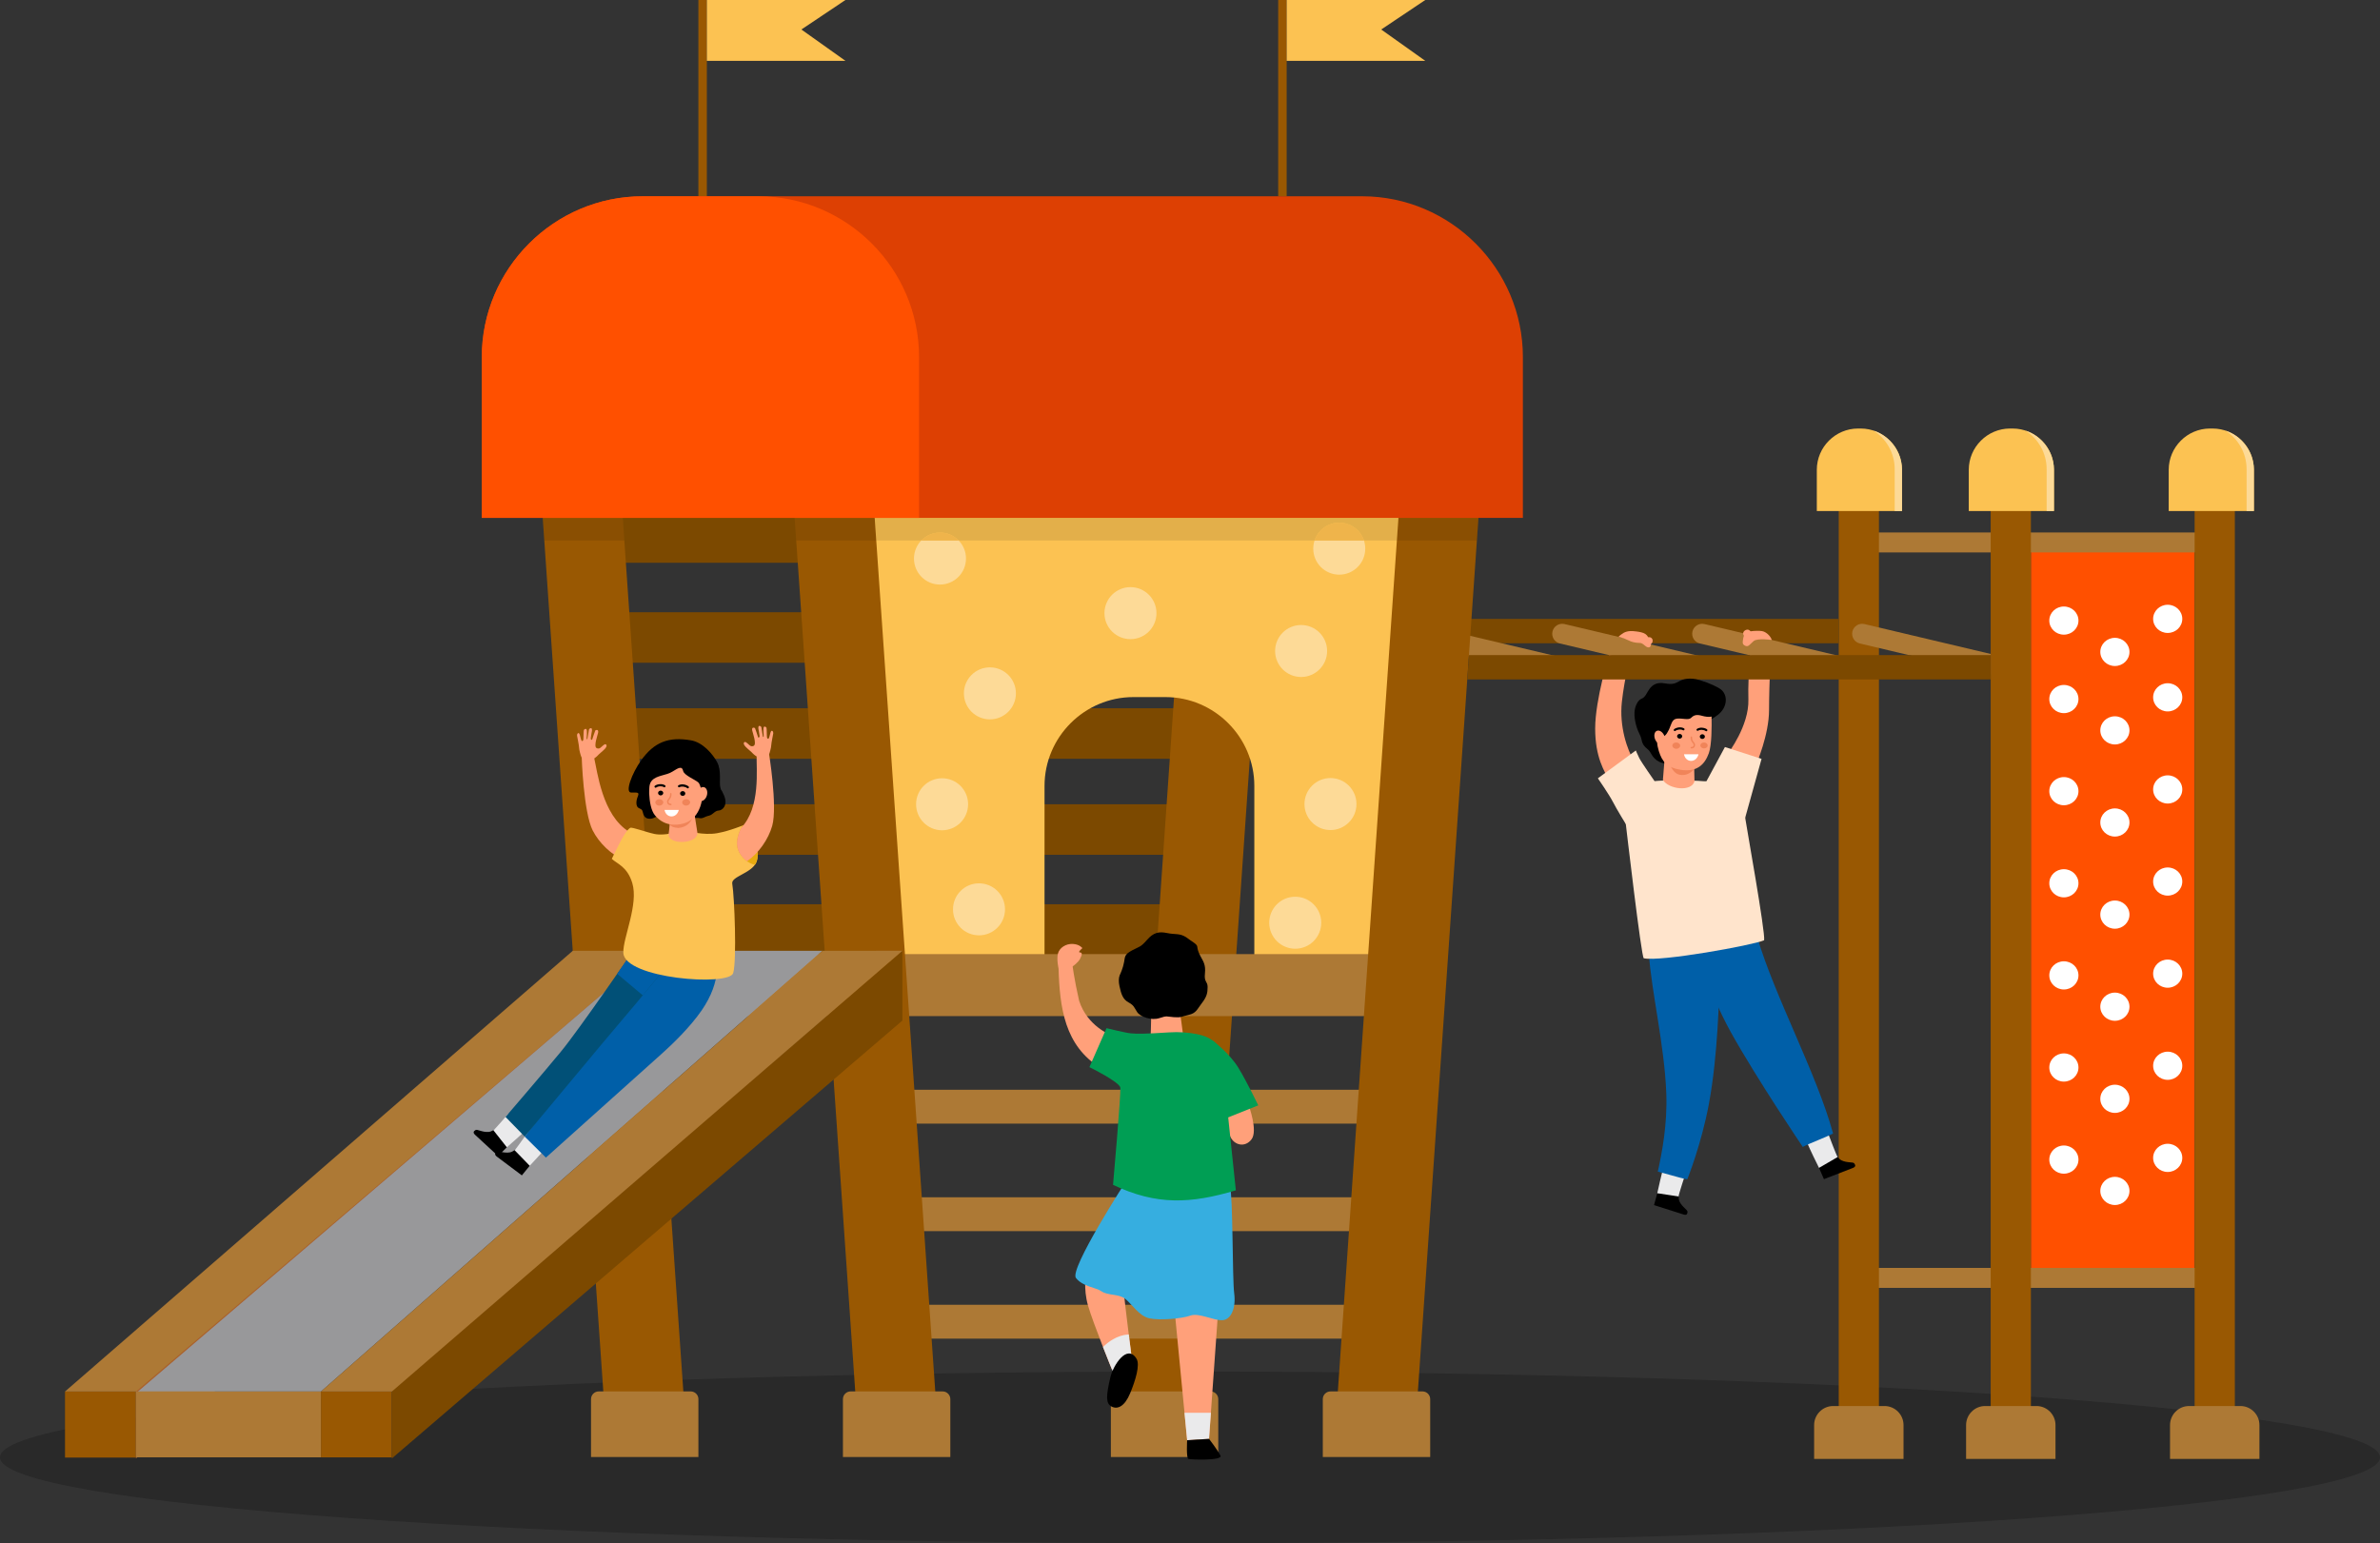
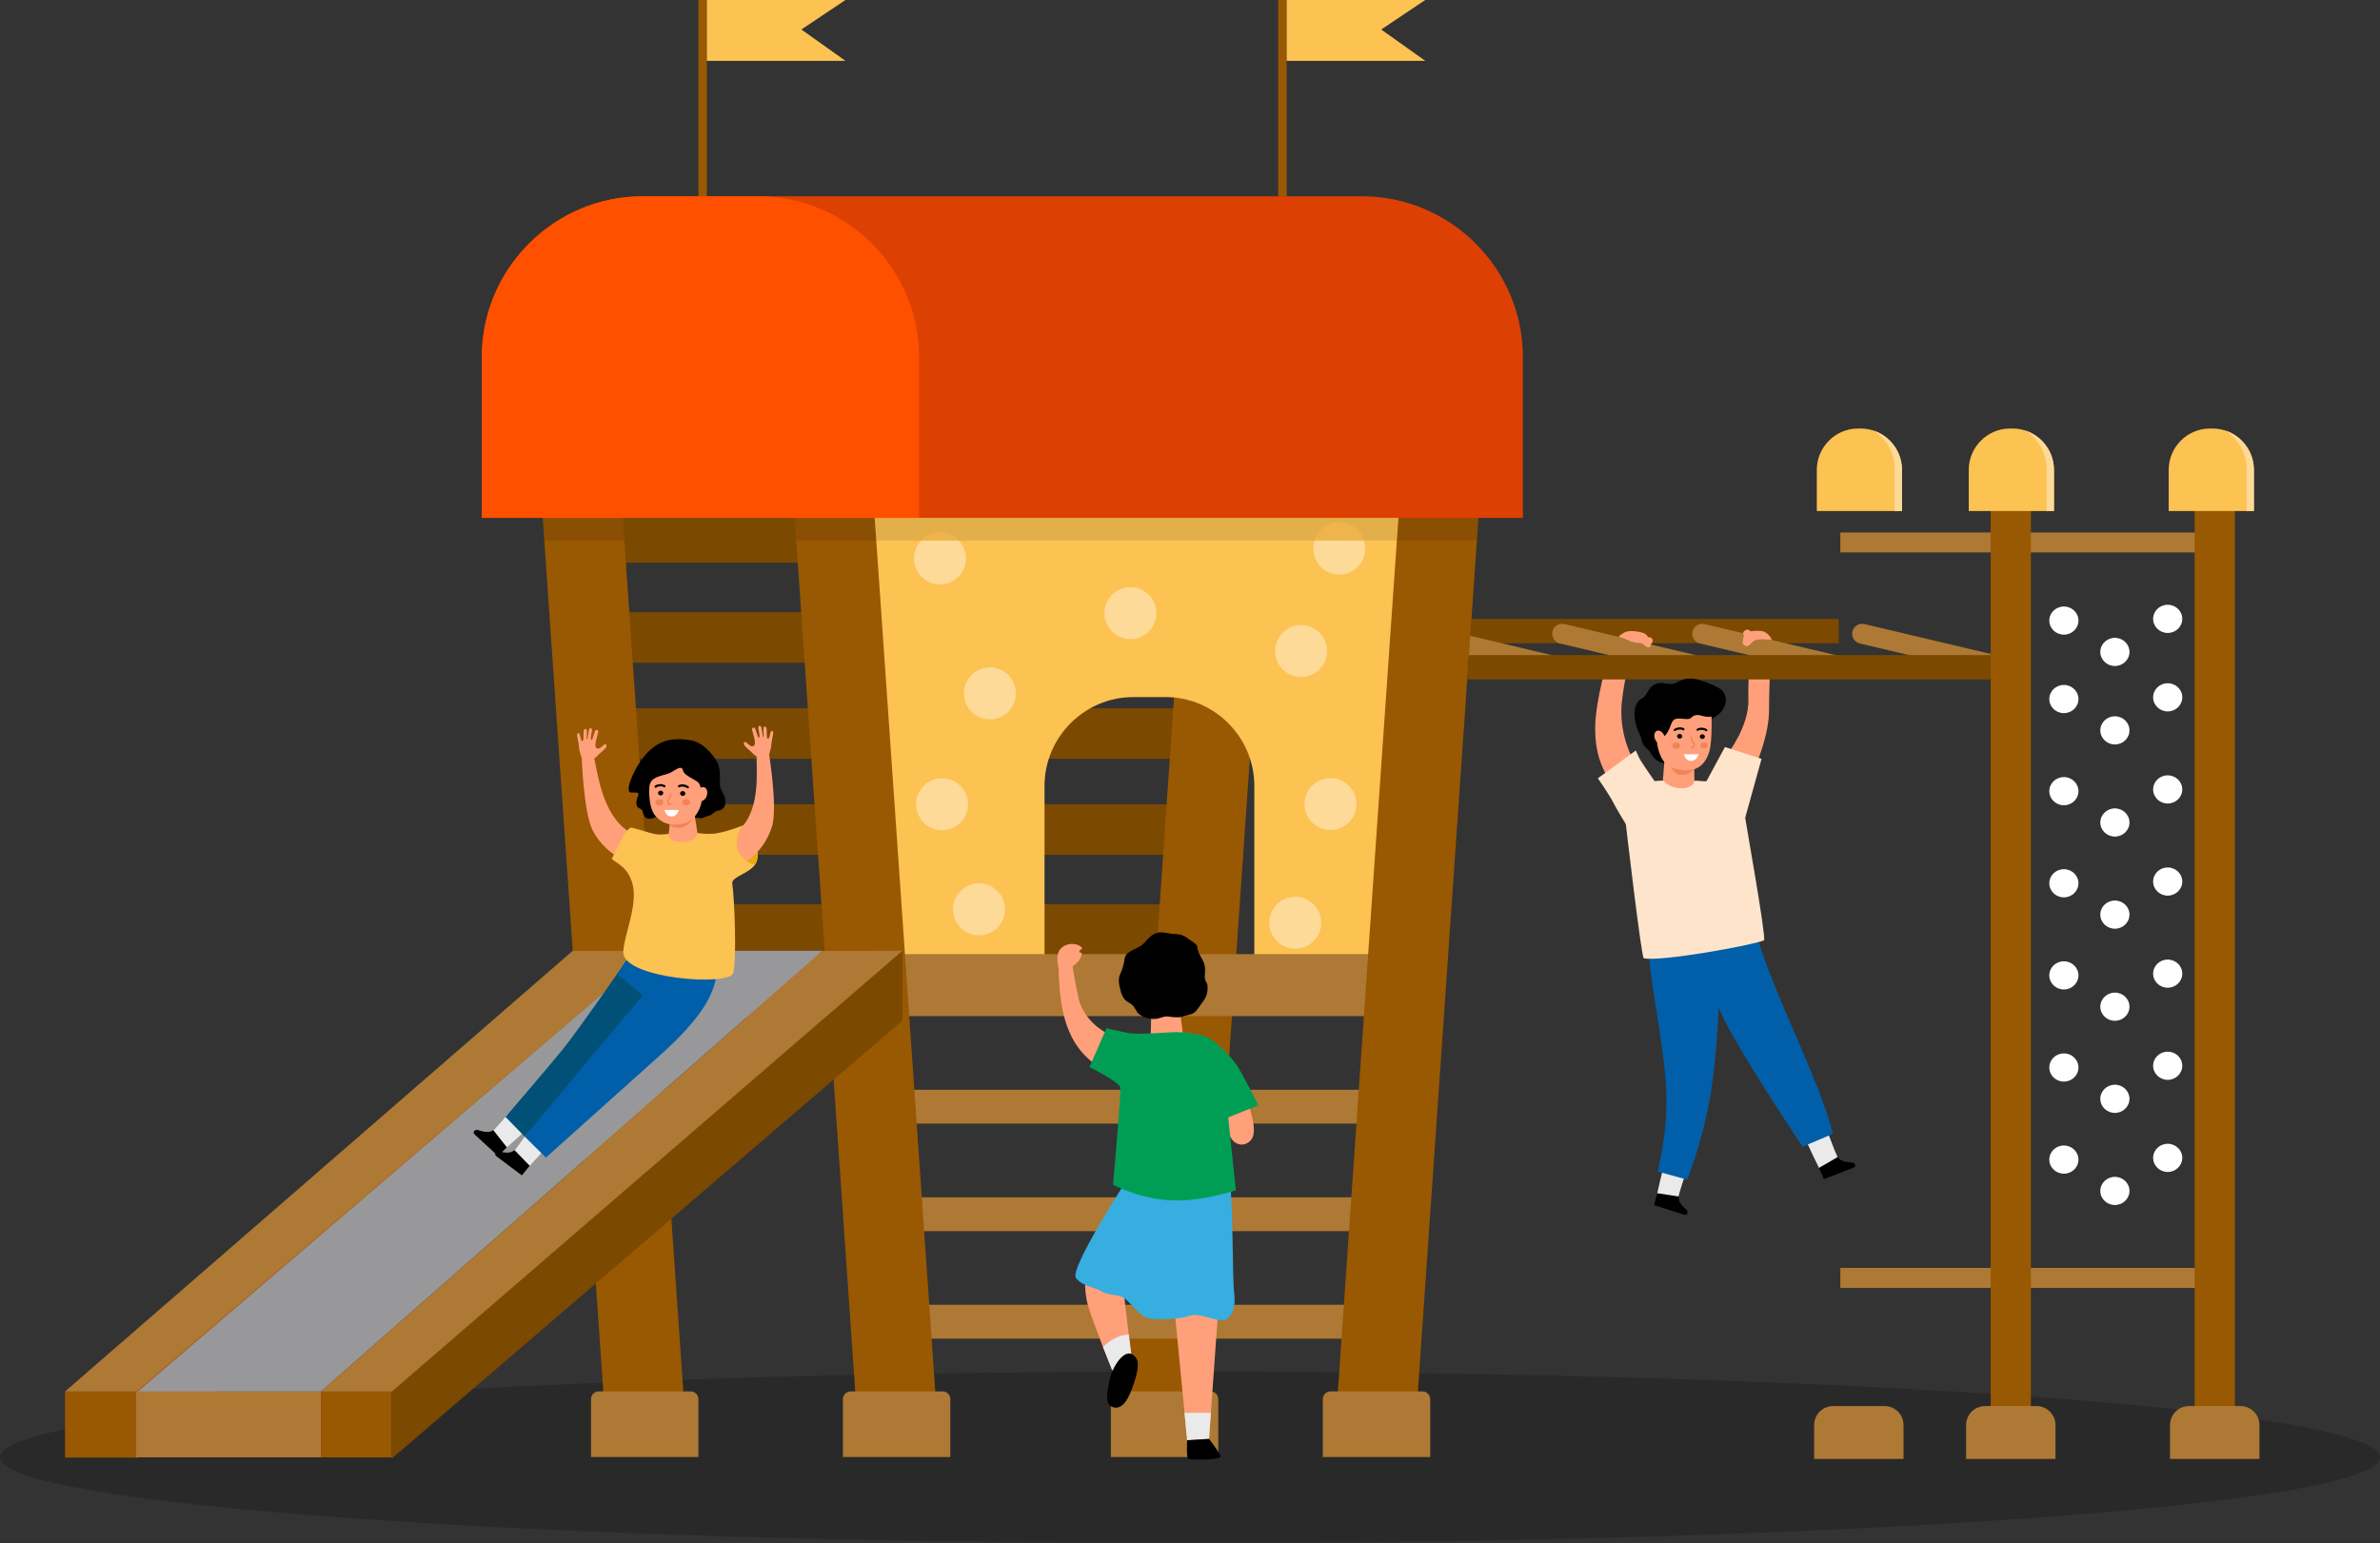
<svg xmlns="http://www.w3.org/2000/svg" viewBox="0 0 1616.12 1048">
  <rect x="0" y="0" width="1616.12" height="1048" fill="#333333" stroke="none" />
  <defs>
    <style>.cls-1{fill:#005fa8;}.cls-1,.cls-2,.cls-3,.cls-4,.cls-5,.cls-6,.cls-7,.cls-8,.cls-9,.cls-10,.cls-11,.cls-12,.cls-13,.cls-14,.cls-15,.cls-16,.cls-17,.cls-18,.cls-19,.cls-20,.cls-21,.cls-22,.cls-23,.cls-24,.cls-25,.cls-26,.cls-27,.cls-28{stroke-width:0px;}.cls-1,.cls-2,.cls-3,.cls-4,.cls-5,.cls-6,.cls-7,.cls-8,.cls-9,.cls-10,.cls-11,.cls-12,.cls-13,.cls-14,.cls-15,.cls-16,.cls-17,.cls-19,.cls-20,.cls-24,.cls-25,.cls-26,.cls-27,.cls-28{fill-rule:evenodd;}.cls-2{fill:#cd9c24;}.cls-3{fill:#015077;}.cls-4{fill:#ffe4cc;}.cls-5{fill:#efb44b;}.cls-6,.cls-22{fill:#7c4900;}.cls-7{fill:#009e54;}.cls-29{isolation:isolate;}.cls-9,.cls-18{fill:#ff5000;}.cls-10{fill:#eaeaeb;}.cls-11{fill:#ffa07a;}.cls-12{fill:#dd4003;}.cls-13{fill:#fff;}.cls-14{fill:#a9612c;}.cls-15,.cls-21{fill:#995802;}.cls-16{fill:#fdda97;}.cls-17{mix-blend-mode:multiply;opacity:.1;}.cls-19,.cls-23{fill:#ad7935;}.cls-20{fill:#fcc252;}.cls-24{fill:#98989a;}.cls-25{fill:#f08459;}.cls-26{fill:#e7aa10;}.cls-27{opacity:.2;}.cls-28{fill:#36aee0;}</style>
  </defs>
  <g class="cls-29">
    <g id="Layer_2">
      <g id="Isolation_Mode">
        <path class="cls-27" d="M808.06,931.45c446.28,0,808.06,26.09,808.06,58.27s-361.78,58.27-808.06,58.27S0,1021.91,0,989.72s361.78-58.27,808.06-58.27Z" />
        <path class="cls-11" d="M1092.77,444.26s-9.58,30.83-9.58,50.52,6.34,29.27,9.97,35.96c3.01-2.39,10.55-8.73,16.58-13.52-4.81-7.98-10.25-23.78-8.42-40.58,1.83-16.79,6.22-32.64,6.22-32.64-4.92.09-9.84.17-14.76.26Z" />
        <path class="cls-11" d="M1173.42,511.6s14.34-18.62,13.81-36.58c-.53-17.96,2.24-40.02,2.24-40.02l13.26.03s-1.47,30-1.47,47.09-8.66,36.74-8.66,36.74l-19.18-7.26Z" />
-         <rect class="cls-18" x="1379.06" y="372.4" width="111.19" height="488.7" />
        <rect class="cls-23" x="1249.66" y="361.62" width="254.62" height="13.55" />
        <rect class="cls-23" x="1249.66" y="861.07" width="254.62" height="13.55" />
-         <rect class="cls-21" x="1248.58" y="333.79" width="27.3" height="648.76" />
        <rect class="cls-21" x="1351.76" y="333.79" width="27.3" height="648.76" />
        <rect class="cls-21" x="1490.25" y="333.79" width="27.3" height="648.76" />
        <path class="cls-19" d="M1244.8,954.87h34.85c7.11,0,12.93,5.81,12.93,12.93v22.99h-60.71v-22.99c0-7.12,5.82-12.93,12.93-12.93Z" />
        <path class="cls-19" d="M1347.99,954.87h34.85c7.11,0,12.93,5.81,12.93,12.93v22.99h-60.71v-22.99c0-7.12,5.82-12.93,12.93-12.93Z" />
        <path class="cls-19" d="M1486.47,954.87h34.85c7.11,0,12.93,5.81,12.93,12.93v22.99h-60.71v-22.99c0-7.12,5.82-12.93,12.93-12.93Z" />
        <path class="cls-20" d="M1261.71,291.02h1.79c15.41,0,28.02,12.62,28.02,28.04v28.01h-57.83v-28.01c0-15.41,12.61-28.04,28.02-28.04Z" />
        <path class="cls-20" d="M1364.9,291.02h1.79c15.41,0,28.02,12.62,28.02,28.04v28.01h-57.83v-28.01c0-15.41,12.61-28.04,28.02-28.04Z" />
        <path class="cls-20" d="M1500.67,291.02h1.79c15.42,0,28.02,12.62,28.02,28.04v28.01h-57.84v-28.01c0-15.41,12.61-28.04,28.02-28.04Z" />
        <path class="cls-13" d="M1291.53,319.02v-.13.13h0ZM1291.53,318.81s0-.05,0-.09c0,.04,0,.06,0,.09h0Z" />
        <path class="cls-16" d="M1291.53,347.07h-4.95v-28.45c0-10.93-5.7-20.6-14.27-26.16,11,3.66,19.02,13.99,19.22,26.12v.14s0,.06,0,.09v28.26Z" />
        <path class="cls-13" d="M1394.71,319.02v-.13.13h0ZM1394.71,318.81v-.09.09h0Z" />
        <path class="cls-16" d="M1394.71,347.07h-4.95v-28.45c0-10.93-5.7-20.6-14.27-26.16,10.96,3.64,18.97,13.92,19.22,26.01,0,.03,0,.07,0,.11v.23s0,.04,0,.08v28.18Z" />
        <path class="cls-13" d="M1530.48,319.02v-.13.13h0ZM1530.48,318.81s0-.05,0-.09c0,.04,0,.06,0,.09h0Z" />
        <path class="cls-16" d="M1530.48,347.07h-4.95v-28.45c0-10.93-5.7-20.6-14.27-26.16,10.96,3.64,18.97,13.92,19.22,26.01,0,.03,0,.07,0,.11v.14s0,.06,0,.09v28.26Z" />
        <rect class="cls-22" x="983.84" y="420.34" width="264.74" height="16.52" />
        <path class="cls-19" d="M1154.32,437.01c-3.65-.84-5.92-4.48-5.07-8.14.85-3.64,4.5-5.9,8.14-5.06l91.55,21.67c3.65.86,5.92,4.5,5.07,8.14-.84,3.64-4.49,5.92-8.14,5.06l-91.55-21.67Z" />
        <path class="cls-19" d="M1059.27,437.01c-3.65-.84-5.91-4.48-5.07-8.14.84-3.64,4.49-5.9,8.14-5.06l91.55,21.67c3.65.86,5.91,4.5,5.07,8.14-.85,3.64-4.5,5.92-8.14,5.06l-91.55-21.67Z" />
        <rect class="cls-22" x="395.63" y="347.87" width="575.26" height="34.32" />
        <path class="cls-19" d="M961.52,437.01c-3.65-.84-5.91-4.48-5.06-8.14.84-3.64,4.49-5.9,8.14-5.06l91.55,21.67c3.65.86,5.91,4.5,5.07,8.14-.85,3.64-4.5,5.92-8.15,5.06l-91.55-21.67Z" />
        <rect class="cls-22" x="395.63" y="415.79" width="575.26" height="34.3" />
        <rect class="cls-22" x="395.63" y="481" width="436.02" height="34.3" />
        <rect class="cls-22" x="395.62" y="546.19" width="422.38" height="34.32" />
        <rect class="cls-22" x="395.62" y="614.11" width="423.81" height="34.3" />
        <polygon class="cls-15" points="860.11 350.58 815.92 987.7 761.82 984.09 805.76 350.58 860.11 350.58" />
        <rect class="cls-23" x="600.43" y="740.09" width="339.82" height="22.99" />
        <rect class="cls-23" x="600.43" y="813.11" width="339.82" height="22.99" />
        <rect class="cls-23" x="600.43" y="886.11" width="339.82" height="22.99" />
        <path class="cls-20" d="M562.81,321.67l23.87,345.3h104.01v-13.99h18.59v-119.23c0-33.21,27.15-60.34,60.35-60.34h21.76c33.19,0,60.35,27.14,60.35,60.34v119.23h14.25v13.99h90.72l34.29-349.6-428.19,4.3Z" />
        <path class="cls-17" d="M948.53,367.05h-22.35c-2.34-7.03-8.96-12.1-16.76-12.1s-14.43,5.07-16.76,12.1h-241.69c-3.21-3.31-7.7-5.37-12.68-5.37s-9.47,2.06-12.68,5.37h-30.6l-1.06-15.34h355.65l-1.06,15.34Z" />
        <rect class="cls-23" x="421.27" y="647.96" width="533.79" height="42.11" />
        <polygon class="cls-15" points="593.87 350.58 637.8 984.09 583.71 987.7 539.52 350.58 593.87 350.58" />
        <path class="cls-2" d="M595.01,367.05l-1.06-15.34,1.06,15.34Z" />
        <polygon class="cls-17" points="595.01 367.05 540.66 367.05 539.6 351.71 593.95 351.71 595.01 367.05" />
        <polygon class="cls-15" points="422.8 350.58 466.73 984.09 412.64 987.7 368.45 350.58 422.8 350.58" />
        <polygon class="cls-17" points="423.94 367.05 369.59 367.05 368.53 351.71 422.88 351.71 423.94 367.05" />
        <polygon class="cls-15" points="1004.02 350.58 959.84 987.7 905.74 984.09 949.68 350.58 1004.02 350.58" />
        <path class="cls-2" d="M948.53,367.05l1.06-15.34-1.06,15.34Z" />
        <polygon class="cls-17" points="1002.88 367.05 948.53 367.05 949.59 351.71 1003.94 351.71 1002.88 367.05" />
        <path class="cls-19" d="M406.53,944.95h62.51c2.86,0,5.21,2.35,5.21,5.21v39.34h-72.92v-39.34c0-2.86,2.34-5.21,5.2-5.21Z" />
        <path class="cls-19" d="M577.6,944.95h62.5c2.87,0,5.21,2.35,5.21,5.21v39.34h-72.92v-39.34c0-2.86,2.34-5.21,5.21-5.21Z" />
        <path class="cls-19" d="M759.53,944.95h62.51c2.87,0,5.21,2.35,5.21,5.21v39.34h-72.92v-39.34c0-2.86,2.34-5.21,5.21-5.21Z" />
        <path class="cls-19" d="M903.45,944.95h62.5c2.87,0,5.21,2.35,5.21,5.21v39.34h-72.92v-39.34c0-2.86,2.34-5.21,5.21-5.21Z" />
        <rect class="cls-21" x="44.14" y="945.02" width="48.17" height="44.86" />
        <rect class="cls-21" x="217.92" y="945.02" width="48.17" height="44.72" />
        <polygon class="cls-14" points="92.31 943.04 446.22 641.34 446.22 688.76 92.31 990.45 92.31 943.04" />
        <polygon class="cls-6" points="266.09 943.04 612.76 645.68 612.76 693.09 266.09 990.45 266.09 943.04" />
        <polygon class="cls-19" points="44.14 945.02 388.92 645.72 443.27 645.7 92.31 945.02 44.14 945.02" />
        <polygon class="cls-24" points="217.92 945.02 558.48 645.7 443.27 645.7 93.66 945.02 217.92 945.02" />
        <rect class="cls-23" x="92.3" y="945.02" width="125.62" height="44.68" />
        <polygon class="cls-19" points="217.92 945.02 558.48 645.72 612.76 645.68 266.09 945.02 217.92 945.02" />
        <rect class="cls-21" x="867.95" y="0" width="5.75" height="133.3" />
        <rect class="cls-21" x="474.23" y="0" width="5.75" height="133.3" />
        <polygon class="cls-20" points="479.98 0 574.09 0 544.18 20.04 574.09 41.31 479.98 41.31 479.98 0" />
        <polygon class="cls-20" points="873.7 0 967.82 0 937.91 20.04 967.82 41.31 873.7 41.31 873.7 0" />
        <path class="cls-12" d="M436.36,133.3h488.55c60.06,0,109.2,49.14,109.2,109.2v109.22H327.16v-109.22c0-60.05,49.14-109.2,109.2-109.2Z" />
        <path class="cls-9" d="M436.36,133.3h78.52c60.06,0,109.2,49.14,109.2,109.2v109.22h-296.93v-109.22c0-60.05,49.14-109.2,109.2-109.2Z" />
        <path class="cls-13" d="M1436.1,433.17c5.47,0,9.9,4.28,9.9,9.57s-4.43,9.56-9.9,9.56-9.9-4.28-9.9-9.56,4.43-9.57,9.9-9.57h0ZM1471.96,410.71c5.47,0,9.9,4.28,9.9,9.58s-4.43,9.56-9.9,9.56-9.89-4.28-9.89-9.56,4.43-9.58,9.89-9.58h0ZM1471.96,464c5.47,0,9.9,4.28,9.9,9.56s-4.43,9.58-9.9,9.58-9.89-4.3-9.89-9.58,4.43-9.56,9.89-9.56h0ZM1436.1,486.46c5.47,0,9.9,4.28,9.9,9.56s-4.43,9.56-9.9,9.56-9.9-4.28-9.9-9.56,4.43-9.56,9.9-9.56h0ZM1401.46,465.17c5.47,0,9.9,4.3,9.9,9.58s-4.43,9.56-9.9,9.56-9.9-4.28-9.9-9.56,4.43-9.58,9.9-9.58h0ZM1471.96,526.56c5.47,0,9.9,4.28,9.9,9.56s-4.43,9.58-9.9,9.58-9.89-4.28-9.89-9.58,4.43-9.56,9.89-9.56h0ZM1436.1,549.01c5.47,0,9.9,4.28,9.9,9.56s-4.43,9.56-9.9,9.56-9.9-4.28-9.9-9.56,4.43-9.56,9.9-9.56h0ZM1401.46,527.74c5.47,0,9.9,4.28,9.9,9.57s-4.43,9.56-9.9,9.56-9.9-4.28-9.9-9.56,4.43-9.57,9.9-9.57h0ZM1471.96,589.12c5.47,0,9.9,4.28,9.9,9.56s-4.43,9.56-9.9,9.56-9.89-4.28-9.89-9.56,4.43-9.56,9.89-9.56h0ZM1436.1,611.57c5.47,0,9.9,4.28,9.9,9.56s-4.43,9.58-9.9,9.58-9.9-4.3-9.9-9.58,4.43-9.56,9.9-9.56h0ZM1401.46,590.29c5.47,0,9.9,4.28,9.9,9.56s-4.43,9.57-9.9,9.57-9.9-4.28-9.9-9.57,4.43-9.56,9.9-9.56h0ZM1471.96,651.67c5.47,0,9.9,4.28,9.9,9.56s-4.43,9.56-9.9,9.56-9.89-4.28-9.89-9.56,4.43-9.56,9.89-9.56h0ZM1436.1,674.11c5.47,0,9.9,4.28,9.9,9.58s-4.43,9.56-9.9,9.56-9.9-4.28-9.9-9.56,4.43-9.58,9.9-9.58h0ZM1401.46,652.84c5.47,0,9.9,4.28,9.9,9.56s-4.43,9.58-9.9,9.58-9.9-4.3-9.9-9.58,4.43-9.56,9.9-9.56h0ZM1471.96,714.22c5.47,0,9.9,4.28,9.9,9.56s-4.43,9.57-9.9,9.57-9.89-4.28-9.89-9.57,4.43-9.56,9.89-9.56h0ZM1436.1,736.66c5.47,0,9.9,4.3,9.9,9.58s-4.43,9.56-9.9,9.56-9.9-4.28-9.9-9.56,4.43-9.58,9.9-9.58h0ZM1401.46,715.39c5.47,0,9.9,4.28,9.9,9.57s-4.43,9.58-9.9,9.58-9.9-4.28-9.9-9.58,4.43-9.57,9.9-9.57h0ZM1471.96,776.77c5.47,0,9.9,4.28,9.9,9.56s-4.43,9.58-9.9,9.58-9.89-4.3-9.89-9.58,4.43-9.56,9.89-9.56h0ZM1436.1,799.23c5.47,0,9.9,4.28,9.9,9.56s-4.43,9.56-9.9,9.56-9.9-4.28-9.9-9.56,4.43-9.56,9.9-9.56h0ZM1401.46,777.94c5.47,0,9.9,4.3,9.9,9.58s-4.43,9.56-9.9,9.56-9.9-4.28-9.9-9.56,4.43-9.58,9.9-9.58h0ZM1401.46,411.89c5.47,0,9.9,4.28,9.9,9.56s-4.43,9.56-9.9,9.56-9.9-4.28-9.9-9.56,4.43-9.56,9.9-9.56Z" />
        <path class="cls-19" d="M1262.93,437.01c-3.65-.84-5.92-4.48-5.07-8.14.85-3.64,4.5-5.9,8.14-5.06l85.76,20.31v13.93l-88.84-21.04Z" />
        <polygon class="cls-6" points="997.48 444.9 1351.77 444.9 1351.77 461.42 996.33 461.42 997.48 444.9" />
        <path class="cls-16" d="M638.29,396.99c-9.76,0-17.66-7.9-17.66-17.67,0-4.77,1.9-9.11,4.98-12.28h25.36c3.08,3.17,4.98,7.51,4.98,12.28,0,9.76-7.9,17.67-17.66,17.67Z" />
        <path class="cls-5" d="M650.97,367.05h-25.36c3.21-3.31,7.7-5.37,12.68-5.37s9.47,2.06,12.68,5.37Z" />
        <path class="cls-16" d="M767.63,434.06c-9.75,0-17.66-7.91-17.66-17.65s7.91-17.67,17.66-17.67,17.66,7.9,17.66,17.67-7.91,17.65-17.66,17.65Z" />
        <path class="cls-16" d="M909.42,390.27c-9.76,0-17.66-7.9-17.66-17.65,0-1.95.31-3.82.89-5.57h33.52c.58,1.75.89,3.62.89,5.57,0,9.75-7.91,17.65-17.65,17.65Z" />
        <path class="cls-5" d="M926.18,367.05h-33.52c2.33-7.03,8.95-12.1,16.76-12.1s14.42,5.07,16.76,12.1Z" />
        <path class="cls-16" d="M672.19,488.54c-9.75,0-17.66-7.91-17.66-17.67s7.91-17.65,17.66-17.65,17.66,7.9,17.66,17.65-7.9,17.67-17.66,17.67Z" />
        <path class="cls-16" d="M883.51,459.76c-9.75,0-17.66-7.91-17.66-17.65s7.91-17.65,17.66-17.65,17.66,7.9,17.66,17.65-7.91,17.65-17.66,17.65Z" />
        <path class="cls-16" d="M903.44,563.71c-9.75,0-17.65-7.91-17.65-17.65s7.91-17.67,17.65-17.67,17.66,7.92,17.66,17.67-7.91,17.65-17.66,17.65Z" />
        <path class="cls-16" d="M639.72,563.86c-9.75,0-17.66-7.91-17.66-17.67s7.9-17.65,17.66-17.65,17.66,7.91,17.66,17.65-7.9,17.67-17.66,17.67Z" />
        <path class="cls-16" d="M664.78,635.21c-9.75,0-17.65-7.9-17.65-17.67s7.9-17.65,17.65-17.65,17.66,7.91,17.66,17.65-7.91,17.67-17.66,17.67Z" />
        <path class="cls-16" d="M879.52,644.31c-9.75,0-17.66-7.9-17.66-17.65s7.9-17.67,17.66-17.67,17.66,7.91,17.66,17.67-7.91,17.65-17.66,17.65Z" />
        <path class="cls-11" d="M1118.88,432.9c1.58-.57,3.12.31,3.33,1.88.18,1.34-.63,2.27-1.15,2.67-2.29,1.77-4.61-3.67-2.18-4.55Z" />
        <polygon class="cls-11" points="797.38 887.46 806.12 978.09 820.98 977.18 827.24 889.28 797.38 887.46" />
        <polygon class="cls-10" points="804.32 959.44 806.12 978.09 820.98 977.18 822.25 959.44 804.32 959.44" />
        <path class="cls-11" d="M737.52,864.24s-2.09,10.69,1.3,22.43c3.39,11.74,16.17,43.29,16.17,43.29l13.3-9.39s-4.43-34.69-5.48-45.64c-1.04-10.95-25.3-10.69-25.3-10.69Z" />
        <path class="cls-10" d="M748.97,914.75c3.28,8.44,6.5,16.17,6.5,16.17l12.82-10.34s-.8-6.27-1.8-14.31l-.53.03c-7.41.49-13.47,5.07-17,8.46Z" />
        <path class="cls-8" d="M753.96,935.44c-2.86,12.39-3.26,17.74.91,19.82,4.17,2.09,8.87-.26,12.52-9,3.65-8.74,6.86-19.38,4.37-23.47-6.4-10.52-15.91,4.47-17.8,12.65Z" />
        <path class="cls-8" d="M806.12,978.09s-.71,12.18.85,12.7c1.57.52,23.47,1.3,21.78-2.22-1.7-3.52-7.77-11.4-7.77-11.4l-14.87.91Z" />
        <path class="cls-28" d="M765.3,801.13s-39.38,60.77-34.69,66.77c4.69,6,13.3,6.26,17.47,9.13,4.17,2.87,11.48,1.57,15.91,4.96,4.43,3.39,9.39,11.74,16.43,13.3,7.04,1.57,22.17.26,27.91-1.83,5.74-2.09,15.65,3.39,21.65,3.13,6-.26,9.39-8.35,8.09-18.26-1.3-9.91-.78-66.25-2.87-72.24-2.09-6-69.9-4.96-69.9-4.96Z" />
        <path class="cls-11" d="M754.39,702.94s-15.96-5.83-21.62-23.29c-3.35-14.58-4.63-25-4.63-25-4.26.78-5.08,2.06-9.34,2.84.78,26.64,4.07,52.78,28.56,67.75,2.35-7.43,4.69-14.87,7.04-22.3Z" />
        <path class="cls-11" d="M848.01,750.93s6.26,16.95,1.83,22.82c-4.43,5.87-11.89,3.98-14.49-1.99-2.6-5.97-6.12-17.18-6.12-17.18l18.78-3.65Z" />
        <path class="cls-7" d="M823.39,706.61s11.58,8.73,17.58,18.64c6,9.91,13.44,25.43,13.44,25.43l-23.47,9.39-7.54-53.46Z" />
        <polygon class="cls-11" points="781.8 686.92 781.28 707.79 803.71 705.44 801.11 685.88 781.8 686.92" />
        <path class="cls-8" d="M760.68,661.53s-1.7,2.58-.52,8.12c1.17,5.54,2.35,9.02,6.13,11.08,3.78,2.06,3.78,3.35,5.87,6.57,2.09,3.22,9.65,5.93,15.13,4.12,5.48-1.8,4.44-1.03,9.78-.64,5.35.39,4.83-.39,10.04-1.55,5.21-1.16,5.61-3.61,9-7.99,3.39-4.38,3.91-6.96,3.91-10.95s-2.48-3.09-1.82-9.15c.65-6.06-1.17-8.25-3-11.73-1.82-3.48-1.96-4.77-2.22-6.57-.26-1.8-3.26-3.09-7.69-6.45-4.43-2.74-7.17-1.57-12.78-2.74-5.61-1.17-9.26-.39-13.69,4.7-4.43,5.08-4.95,4.3-10.04,7.04-5.09,2.74-4.83,4.04-5.48,7.95-.65,3.91-2.61,8.18-2.61,8.18Z" />
        <path class="cls-7" d="M751.37,698.26c-3.87,8.82-7.74,17.65-11.61,26.47,0,0,20.47,10.04,21,13.95.52,3.91-4.96,65.98-4.96,65.98,29.67,14.09,52.89,12.81,83.4,3.72-2.41-23.78-5.28-49.46-7.69-73.24-1.83-18.1-.35-29.13-18.77-32.84-5.46-1.1-12.02-1.65-19.12-1.17-15.65,1.04-21.78,1.04-25.69.65-3.91-.39-16.57-3.52-16.57-3.52Z" />
        <path class="cls-11" d="M728.08,656.5s3.89-2.57,5.29-5.26c1.4-2.7,1.78-4.42-.05-4.42s1.67-2.91,1.67-2.91c0,0-1.73-2.59-6.47-2.86-4.75-.27-9.17,2.64-10.15,6.64-.97,3.99.43,9.99.43,9.99l5.22.29,4.06-1.45Z" />
        <path class="cls-11" d="M1183.96,431.39c-1.3-2.62,2.01-4.36,3.5-3.63,1.49.73,2.28,2.29,1.72,3.77-1.27,3.35-3.95,1.23-5.23-.14Z" />
        <path class="cls-8" d="M1139.85,812.5c0,1.28.16,2.47.58,3.44,1.91,3.95,5.56,5.65,5.46,7.04-.1,1.4-.39,2.64-3.05,1.7-2.67-.9-19.69-6.26-19.69-6.26l2.2-8.08c4.74-.97,14.63-5.29,14.5,2.16Z" />
        <path class="cls-10" d="M1139.83,812.55l-14.47-2.2c.6-2.9,3.06-13.7,4.33-18.06l15.15,3.74c-.67,2.29-4.98,14.91-5,16.53Z" />
        <path class="cls-8" d="M1247.84,785.72c.8,1,1.67,1.82,2.61,2.31,3.96,1.88,7.87.91,8.67,2.06.8,1.15,1.35,2.3-1.31,3.24-2.64.98-19.27,7.47-19.27,7.47l-3.35-7.67c3.08-3.72,8.08-13.29,12.65-7.41Z" />
        <path class="cls-10" d="M1247.85,785.77l-12.66,7.36c-1.35-2.63-6.2-12.59-7.95-16.78l14.15-6.59c.91,2.2,5.47,14.73,6.46,16.01Z" />
        <path class="cls-1" d="M1152.78,645.09s6.19,26.3,22.59,56.01c17.87,32.07,48.79,77.8,48.79,77.8,5.48-2.87,15.1-6.25,20.57-9.12-10.96-40.44-39.62-92.94-51.6-133.69-13.02-.37-27.33,9.37-40.35,9.01Z" />
        <path class="cls-1" d="M1119.66,647.76c1.68,25.35,10.57,61.95,11.82,94.71.81,21.24-2.96,40.47-5.76,53.23,4.69,1.02,14.59,4.3,20.04,5.18,0,0,9.47-23.46,14.63-51.05,6.31-33.78,6.73-73.31,7.3-78.62,1.04-9.65-4.8-27.1-4.8-27.1-12.42,1.22-30.81,2.43-43.24,3.65Z" />
        <path class="cls-4" d="M1153.06,530.28c11.01,1.29,16.51-2.47,23.03,4.73,5.13,7.57,7.1,8.25,8.42,17.11,1.23,8.26,14.37,81.19,13.41,86.45-7.36,3.31-70.76,14.79-81.73,12.21-1.63-.38-11.94-89.05-12.66-95.09,4.64-14.28,7.78-21.23,15.05-24.23,6.24-2.48,34.48-1.18,34.48-1.18Z" />
        <path class="cls-8" d="M1134.5,518.39s-4.23.83-7.86-1.06c-5.31-2.76-5.04-6.37-7.96-8.66-4.69-3.66-3.26-6.12-5.21-9.77-1.62-3.03-3.86-9.4-3.59-15.02.21-4.41,2.39-8.45,4.77-9.35,2.74-1.04,3.52-4.1,5.47-6.71,1.96-2.61,4.82-4.75,10.43-3.72,5.61,1.04,7.46-.23,9.81-1.53,2.35-1.3,7.04-2.74,13.95-.65,6.91,2.09,12.83,4.98,14.62,6.58,4.11,3.68,3.96,10.48-.57,15.3-2.4,2.56-7.08,5.1-7.08,5.1,0,0-24.14,12.64-24.43,17.39-.3,4.74-2.34,12.11-2.34,12.11Z" />
        <path class="cls-11" d="M1150.36,518.6c.09,4.6.17,7.44.26,12.04-2.01,7.27-17.39,5.48-21.44-.92.43-6.17.87-9.97,1.3-16.14,6.63,1.68,13.25,3.35,19.88,5.02Z" />
        <path class="cls-25" d="M1150.36,518.6l.07,3.69c-2.87,3.39-6.31,4.49-9.67,3.9-4.05-.7-5.57-4.45-8.17-9.07l-2.11-3.54c6.63,1.68,13.25,3.35,19.88,5.02Z" />
        <path class="cls-11" d="M1162.23,486.66c.14,6.51.14,19.33-1.86,24.85-2.74,7.56-7.85,13.02-19.09,11.3-9.11-1.43-12.57-5.31-14.85-12.72-1.28-4.14-2-8.8.59-9.22,3.31-.54,4.31-1.47,6.14-5.11,1.82-3.65,1.95-7.34,5.6-7.73,3.65-.39,7.81,1.26,9.63-.57,1.82-1.82,3.67-2.4,7.32-1.35,2.05.58,4.55.97,6.53.54Z" />
        <path class="cls-11" d="M1125.02,496.35c-1.67.74-2.15,3.34-1.08,5.88,1.11,2.48,3.38,3.89,5.06,3.2,1.71-.75,2.19-3.4,1.08-5.93-1.11-2.48-3.34-3.9-5.05-3.15Z" />
        <path class="cls-8" d="M1158.23,496.48c.29.2.76.18,1-.17.25-.3.18-.76-.12-1.01-.78-.61-2.07-1.02-3.42-1.09-1.15-.07-2.33.14-3.34.79-.33.18-.45.64-.21,1,.22.32.68.44,1,.21.68-.46,1.59-.62,2.46-.56,1.05.05,2.03.36,2.63.82Z" />
        <path class="cls-8" d="M1137.72,496.32c-.32.27-.77.2-1.01-.06-.27-.32-.2-.78.07-1.05.79-.62,2.07-1.11,3.39-1.23,1.13-.1,2.35.1,3.33.66.34.2.45.68.26,1.02-.19.34-.63.46-.97.26-.72-.43-1.63-.53-2.47-.48-1.08.11-2.07.46-2.59.89Z" />
        <path class="cls-8" d="M1156.03,498.63c-.96,0-1.78.69-1.78,1.56-.05.88.68,1.6,1.65,1.65.96,0,1.79-.69,1.79-1.55.04-.87-.73-1.61-1.65-1.65Z" />
        <path class="cls-8" d="M1140.65,498.43c.96.07,1.71.84,1.64,1.7-.07.87-.88,1.53-1.84,1.5-.96-.08-1.67-.84-1.64-1.71.07-.87.87-1.53,1.84-1.5Z" />
        <path class="cls-25" d="M1157.17,504.24c-1.37-.04-2.51.83-2.56,1.92-.05,1.1,1.05,2.07,2.42,2.11,1.37.04,2.52-.83,2.56-1.92.04-1.14-1.05-2.06-2.43-2.11Z" />
        <path class="cls-25" d="M1138.32,504.23c-1.47-.04-2.69.88-2.73,2.05,0,1.17,1.12,2.21,2.58,2.25,1.47.05,2.69-.88,2.74-2.1.05-1.17-1.12-2.15-2.59-2.2Z" />
        <path class="cls-25" d="M1148.59,508.28c-.1,0-.17,0-.17,0-.28-.02-.48-.27-.46-.55.03-.28.27-.48.55-.46,0,0,.71.05,1.15-.34.24-.22.35-.53.36-.97.01-.57-.28-.94-.69-1.46-.63-.8-1.43-1.8-1.33-3.9.01-.28.23-.5.53-.48.28.01.5.25.48.52-.08,1.73.53,2.5,1.11,3.24.45.58.92,1.18.91,2.11-.01.72-.25,1.3-.71,1.7-.59.53-1.38.6-1.73.6Z" />
        <path class="cls-13" d="M1143.5,512.23c1.07,5.9,8.36,6.13,9.86,0h-9.86Z" />
        <path class="cls-4" d="M1123.52,530.48s-8.96-12.79-10.38-15.64c-1.43-2.85-2.33-5.18-2.33-5.18l-25.78,18.91s7.64,11.01,10.23,16.06c2.59,5.05,8.74,15.02,8.74,15.02l19.52-29.17Z" />
        <polygon class="cls-4" points="1158.74 530.58 1171.3 507.33 1196.17 515.36 1184 559.14 1158.74 530.58" />
        <path class="cls-11" d="M1099.14,432.52s2.49.4,6.78,2.4c4.13,2.16,7.58,1.4,8.76,1.95,2.12.99,3.17,3,5,2.75,1.8-.24,1.46-2.54.35-4.99-.65-1.43-1.15-2.99-2.73-4.05-1.64-1.09-4.16-1.48-6.14-1.74-3.17-.42-5.89-.49-8.64.94-3.63,2.33-3.38,2.74-3.38,2.74Z" />
        <path class="cls-11" d="M1203.16,434.64s-9.68-1.5-12.38.74c-2.71,2.24-3.56,4.52-6.18,2.92-1.44-.87-1.32-1.93-1.06-3.65.29-1.94.44-3.56,2.43-4.89,1.68-1.12,4.65-1.33,7.05-1.34,3.01-.02,4.29.08,6.07,1.23,3.21,2.06,4.07,5,4.07,5Z" />
        <path class="cls-8" d="M335.06,767.54c-1.12.64-2.23,1.09-3.3,1.19-4.4.3-7.7-2.05-8.88-1.27-1.18.77-2.12,1.64.02,3.51,2.12,1.9,15.3,14.12,15.3,14.12l5.97-5.95c-1.51-4.63-2.65-15.42-9.11-11.6Z" />
        <path class="cls-10" d="M335.03,767.58l9.13,11.56c2.09-1.83,9.65-8.37,13.19-11.92l-11.96-11.06c-3.05,3.33-9.19,10.72-10.36,11.42Z" />
        <path class="cls-8" d="M349.45,781.08c-1.05.75-2.11,1.31-3.16,1.52-4.35.75-7.87-1.26-8.96-.36-1.1.89-1.94,1.85.38,3.49,2.3,1.68,16.65,12.5,16.65,12.5l5.33-6.53c-1.98-4.45-4.2-15.07-10.24-10.62Z" />
        <path class="cls-10" d="M349.43,781.13l10.26,10.57c1.89-2.03,8.75-9.31,11.91-13.19l-13.02-9.79c-2.69,3.62-8.05,11.6-9.15,12.41Z" />
        <path class="cls-1" d="M449.44,651.8l-93.15,120.09,14.39,14.27s65.09-58.42,78.66-70.52c7.31-6.52,19.3-18.1,27.15-29.51,6.71-9.75,9.91-19.29,10.2-26.41.63-15.44-37.24-7.93-37.24-7.93Z" />
        <path class="cls-3" d="M430.25,645.23s-36.72,53.62-49.45,69.06c-12.73,15.44-37.53,44.25-37.53,44.25l13.02,13.35s58.09-69.91,67.27-80.55c9.18-10.64,29.42-35.47,29.42-35.47l-22.74-10.64Z" />
        <path class="cls-1" d="M430.25,645.23s-4.62,6.74-11.15,16.13l17.38,14.6c8.32-10.05,16.51-20.09,16.51-20.09l-22.74-10.64Z" />
        <path class="cls-11" d="M427.1,564.81c-18.17-11.2-21.41-40.52-23.73-50.6-3.24-.3-5.13.29-8.37-.01,0,0,1.2,37.45,7.48,49.81,4.3,8.45,12.75,16.64,21.53,20.27,2.22-2.32,3.89-5.38,4.43-9.04.77-5.29,1.25-7.08-1.33-10.43Z" />
        <path class="cls-8" d="M435.38,516.35c-6.3,8.79-11.22,21.9-6.75,21.9s5.7-.39,4.39,2.82c-1.31,3.21-1.17,6.63.59,7.61,1.77.98,2.43.73,3.02,3.28.59,2.56,1.84,4.19,4.86,4.07,3.02-.13,4.26-2.23,6.95-1.77,2.69.46,11.21,3.94,15.8,2.88,4.59-1.04,8.41-2.08,10.7-1.55,2.3.53,3.38-.96,6.34-1.61,2.95-.66,3.92-3.4,6.73-3.53,2.82-.13,6.37-3.79,3.66-10.21-2.32-5.51-1.79-2.38-2.57-5.66-.79-3.28.92-11.28-2.1-16.92-3.02-5.64-9.78-13.48-17.71-14.87-7.61-1.32-13.89-1.05-19.4,1.16-5.41,2.16-10.07,6.19-14.52,12.4Z" />
        <path class="cls-20" d="M427.94,562.21c-3.81,2.16-10.38,16.82-12.5,21.07,3.67,3.42,10.46,5.23,13.87,16.29,4.48,14.54-6.3,37.14-6.05,47.39.43,17.67,72,23.12,74.62,13.84,2.48-8.77.89-51.24-.66-60.75-.79-4.84,13.16-6.95,16.38-14.49,2.75-6.44-1.23-21.1-8.65-24.95-.19-.47-8.45,3.52-18,5.23-4.71.84-9.9.38-13.35-.13-1.97-.28-17.73-.02-19.55.52-.93.27-5.94.93-9.65.12-6.59-1.44-15.23-4.84-16.46-4.14Z" />
        <path class="cls-26" d="M512.56,587.37c.42-.57.77-1.18,1.05-1.82,2.75-6.44-1.23-21.1-8.65-24.95-.04-.09-.37-.02-.94.17-1.99,3.61-4.94,10.39-2.91,16.11,2.02,5.71,6.74,9.26,11.46,10.49Z" />
        <path class="cls-11" d="M454.89,557.2s-.31,5.8-.84,9.03c-.98,7.75,19.5,7.28,19.55-.52-.53-2.56-2.2-14.66-2.2-14.66-5.26.22-11.24,5.93-16.51,6.15Z" />
        <path class="cls-25" d="M454.85,558.39s-1.4,3.51,5.82,3.91c11.66-1.08,10.68-13.64,10.68-13.64-2.47.18-6.59,5.18-9.07,5.35-2.48,1.46-4.96,2.92-7.44,4.38Z" />
        <path class="cls-11" d="M440.8,538.77c.31,5.7,1.21,11.66,4.04,15.06,3.59,4.2,7.66,5.79,11.43,6.16,4.55.4,10.17-.62,13.89-3.93,3.86-3.37,6.15-8.68,6.73-14.7,0-2.2-1.18-8.64-2.69-9.98-2.23-1.97-9.64-4.84-10.3-7.79-.76-3.39-2.73-2.5-7.46.52-3.98,2.54-10.46,2.34-13.74,5.94-2.11,2.31-1.83,5.71-1.9,8.72Z" />
        <path class="cls-8" d="M445.6,534.83c-.3.21-.77.18-1.02-.17-.26-.31-.18-.77.13-1.03.79-.61,2.11-1.03,3.47-1.1,1.17-.07,2.38.14,3.41.8.33.19.45.66.2,1.02-.23.33-.69.45-1.02.22-.69-.47-1.61-.62-2.5-.57-1.06.05-2.06.37-2.67.83Z" />
        <path class="cls-8" d="M466.57,535.2c.32.29.78.23,1.03-.03.29-.32.23-.79-.04-1.08-.78-.66-2.07-1.2-3.41-1.37-1.14-.14-2.39.01-3.4.56-.36.19-.48.67-.3,1.03.19.35.62.49.98.3.74-.42,1.67-.49,2.53-.4,1.1.15,2.08.54,2.61.99Z" />
        <path class="cls-8" d="M463.53,537.25c-.98.05-1.77.8-1.72,1.68.05.88.84,1.58,1.82,1.58.98-.04,1.73-.79,1.73-1.68-.05-.88-.84-1.59-1.82-1.59Z" />
        <path class="cls-8" d="M448.58,536.92c-.98.05-1.77.8-1.73,1.68.05.88.84,1.59,1.82,1.59.98-.05,1.72-.8,1.72-1.68-.04-.88-.84-1.59-1.82-1.59Z" />
        <path class="cls-25" d="M465.87,542.73c1.49-.05,2.73.89,2.78,2.08,0,1.2-1.14,2.24-2.63,2.29-1.49.05-2.73-.89-2.78-2.14-.05-1.19,1.14-2.19,2.63-2.23Z" />
        <path class="cls-13" d="M451.25,550.02c1.05,5.8,8.21,6.03,9.69,0h-9.69Z" />
        <path class="cls-25" d="M455.41,546.82c-.35,0-1.15-.06-1.75-.6-.45-.41-.69-.99-.7-1.72-.02-.94.45-1.54.92-2.13.6-.76,1.21-1.54,1.14-3.31-.01-.27.19-.5.47-.51.27,0,.5.2.5.47.1,2.13-.7,3.15-1.34,3.96-.42.54-.72.92-.71,1.5.01.45.13.78.38,1,.45.4,1.18.35,1.18.35.27-.03.52.18.54.45.02.27-.18.51-.44.53-.02,0-.09.01-.18.01Z" />
        <path class="cls-11" d="M475.28,543.97c-1.82-.56-2.62-3.07-1.83-5.66.79-2.57,2.88-4.25,4.7-3.7,1.78.54,2.61,3.11,1.82,5.7-.79,2.58-2.91,4.2-4.68,3.65Z" />
        <path class="cls-11" d="M515.17,500.87s-.14,0-.31,0c-.43-1.36-2-6.12-2.19-6.38-.28-.26-2.46-1.09-1.87,1.68.2,1.1,3.18,9.19,1.04,10.31-.7.38-1.62.49-2.4-.03-.81-.47-2.73-2.73-3.61-2.57-.84.14-1.43,1.27.48,3.27,1.95,1.99,3.12,2.72,4.08,3.72.91.99,2.59,2.64,3.93,3.05,1.39.46,3.24-.13,4.29-.15,1.12.02,3.11-.21,3.57-1.28.46-1.08,1.52-4.91,1.53-6.38.01-1.42,1.29-7.39,1.36-8.06.03-.63-.07-1.2-.57-1.63-.5-.44-1.06.11-1.35,1.27-.32,1.16-.92,3.93-1.36,3.97-.4.1-.72-.11-.95-.77-.2-.66-.11-6.16-.38-6.68-.24-.53-1.86-1.68-2.03.44-.22,2.14.31,5.53.09,5.72-.22.23-.39.14-.49-.26-.09-.4-.93-5.43-1.03-6.18-.16-.75-1.67-1.51-1.97-.44-.32,1.12.24,2.39.25,3.01.02.57.67,3.75.45,3.98-.22.27-.57.37-.57.37Z" />
        <path class="cls-11" d="M503.27,562.2c13.41-13.97,10.22-39.73,10.52-50.06,3.12-.93,5.09-.71,8.21-1.64,0,0,6.12,36.96,2.37,50.32-2.57,9.13-9.26,18.8-17.17,24.08-2.63-1.84-4.87-4.52-6.1-8-1.78-5.04.29-10.89,2.17-14.68Z" />
        <path class="cls-11" d="M401.75,502.43s.14,0,.31,0c.43-1.36,2-6.12,2.19-6.38.28-.26,2.46-1.09,1.87,1.68-.2,1.1-3.18,9.19-1.04,10.3.7.38,1.62.49,2.4-.03.81-.47,2.73-2.73,3.61-2.57.84.14,1.43,1.27-.48,3.27-1.95,1.99-3.12,2.71-4.08,3.72-.91,1-2.59,2.64-3.93,3.05-1.38.46-3.23-.12-4.29-.15-1.12.02-3.11-.21-3.57-1.28-.46-1.08-1.52-4.92-1.53-6.38-.01-1.42-1.29-7.39-1.36-8.06-.03-.63.07-1.19.57-1.63.5-.44,1.06.11,1.35,1.27.32,1.16.92,3.93,1.36,3.98.4.1.72-.11.95-.77.2-.66.11-6.16.38-6.68.24-.53,1.86-1.68,2.03.44.22,2.14-.31,5.53-.09,5.72.22.23.39.15.49-.26.1-.4.93-5.43,1.04-6.18.16-.75,1.67-1.51,1.97-.44.32,1.12-.24,2.39-.25,3.01-.02.57-.67,3.75-.45,3.98.22.27.57.37.57.37Z" />
        <path class="cls-25" d="M447.63,542.76c1.49-.05,2.73.89,2.78,2.08,0,1.2-1.14,2.24-2.63,2.29-1.49.05-2.73-.89-2.78-2.14-.05-1.19,1.14-2.19,2.63-2.23Z" />
      </g>
    </g>
  </g>
</svg>